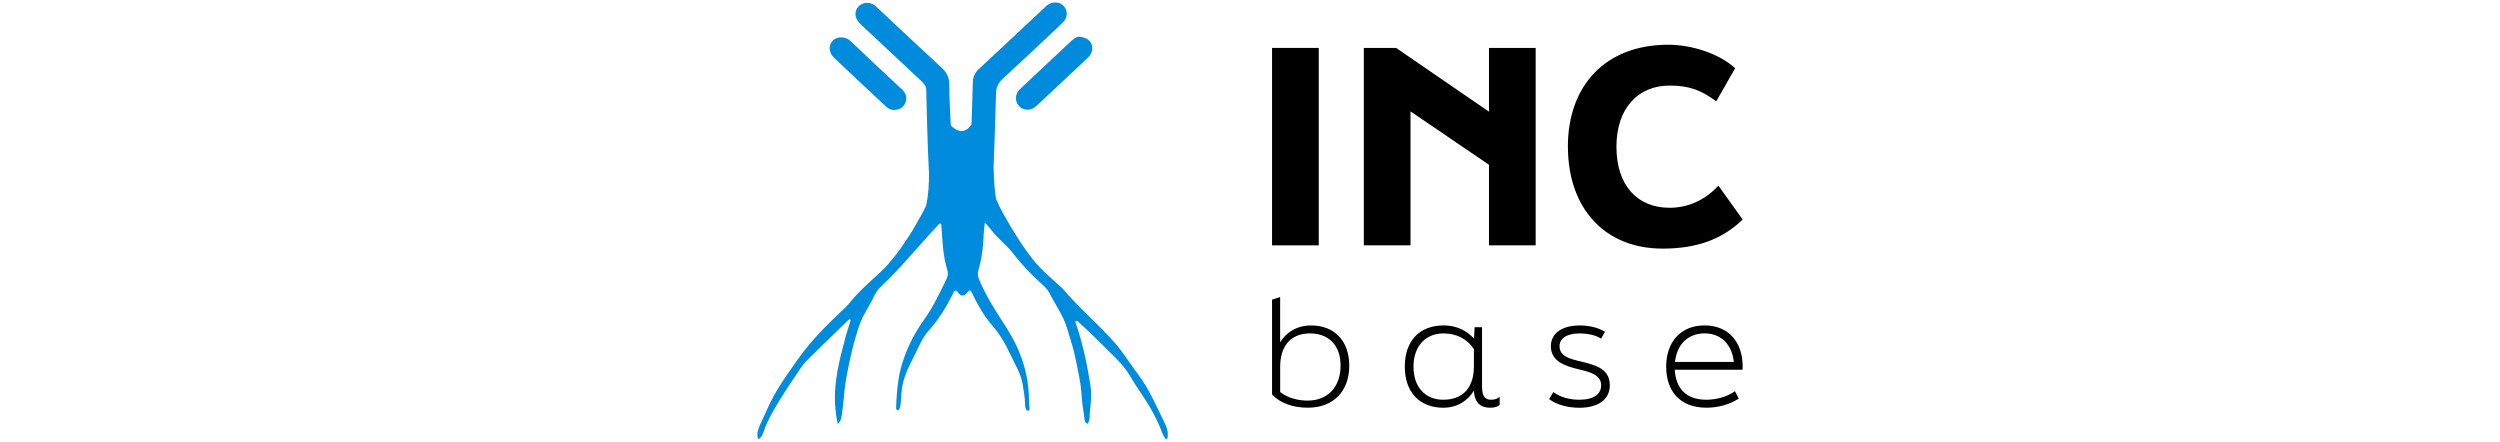
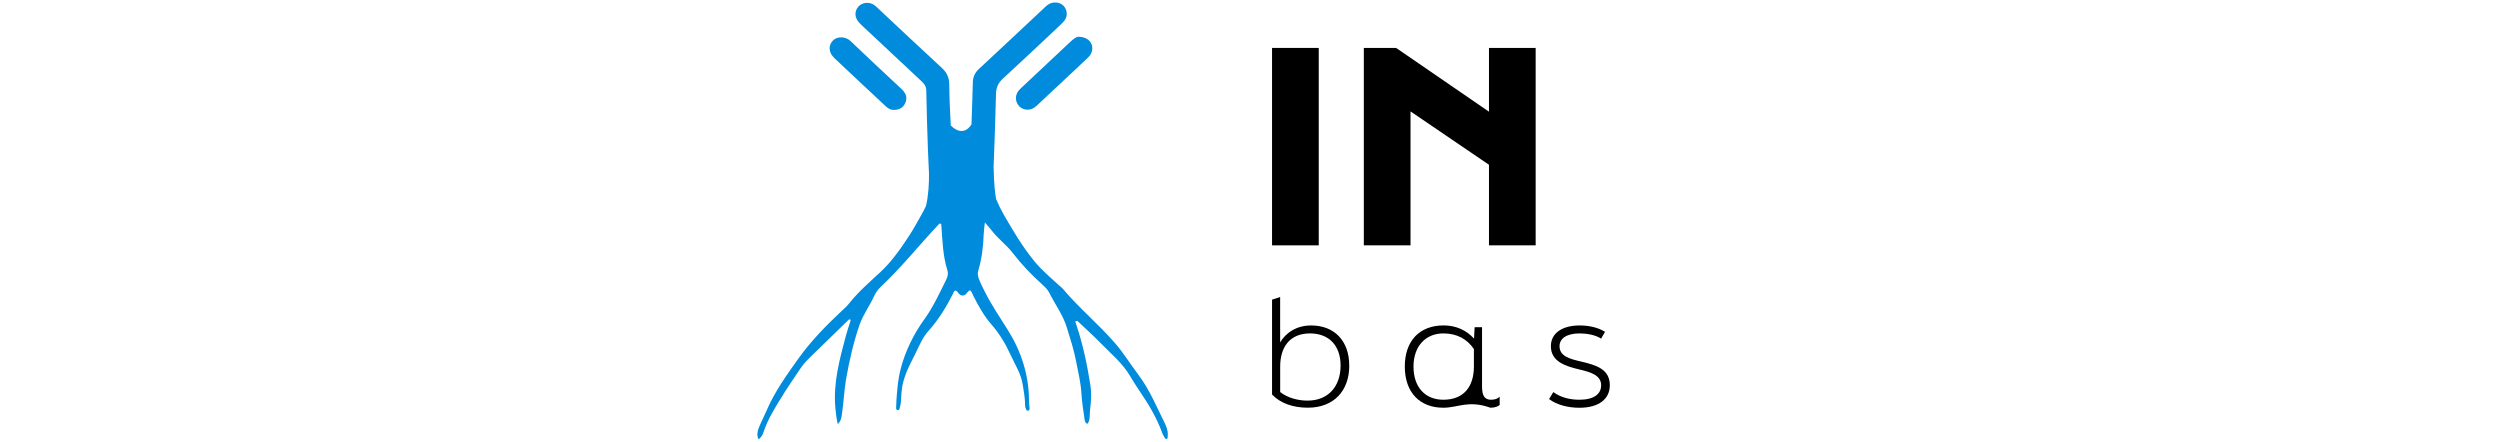
<svg xmlns="http://www.w3.org/2000/svg" height="50" viewBox="0 0 283 126" fill="none">
  <path d="M117.34 121.04C114.92 116.19 112.88 111.15 109.56 106.77C107.36 103.87 105.46 100.73 103.08 97.98C98.36 92.51 92.74 87.91 88.09 82.36C87.81 82.02 87.42 81.77 87.09 81.47C84.66 79.21 82.09 77.09 79.97 74.5C76.6 70.37 73.89 65.82 71.25 61.22C70.43 59.79 69.71 58.31 69.08 56.79C68.85 55.64 68.44 52.86 68.36 47.5C68.62 40.6 68.89 33.7 69.04 26.8C69.08 24.92 69.69 23.64 71.05 22.39C76.44 17.46 81.74 12.43 87.07 7.42C87.63 6.89 88.22 6.36 88.66 5.73C89.46 4.59 89.39 3.12 88.6 2.01C87.84 0.94 86.47 0.5 85.08 0.8C84.02 1.03 83.32 1.76 82.59 2.45C76.46 8.19 70.35 13.95 64.19 19.65C63.02 20.74 62.47 21.94 62.43 23.52C62.34 27.5 62.19 31.48 62.05 35.46C62.05 35.46 59.92 39.54 56.14 35.79C55.97 32.11 55.73 28.16 55.71 24.2C55.71 22.16 55.05 20.71 53.56 19.34C47.5 13.78 41.52 8.12 35.52 2.5C35.12 2.13 34.74 1.73 34.3 1.43C32.89 0.46 30.93 0.66 29.83 1.84C28.67 3.1 28.65 4.87 29.84 6.27C30.34 6.86 30.93 7.38 31.49 7.91C36.87 12.96 42.25 18 47.64 23.03C48.45 23.78 49.13 24.49 49.15 25.75C49.24 31.18 49.42 36.61 49.6 42.04C49.63 42.86 49.68 43.68 49.71 44.51C49.71 44.51 49.71 44.55 49.71 44.58C49.77 46.24 49.84 47.89 49.93 49.55C49.95 52.36 49.78 55.87 49.06 58.78C48.61 59.72 48.13 60.65 47.6 61.57C46.55 63.4 45.56 65.27 44.41 67.03C41.93 70.83 39.36 74.56 36 77.68C32.91 80.54 29.71 83.3 27.08 86.63C26.41 87.48 25.57 88.19 24.78 88.93C20.41 93.06 16.21 97.33 12.7 102.25C9.33 106.99 5.92 111.69 3.62 117.08C2.92 118.72 2.08 120.31 1.41 121.96C1 122.98 0.74 124.09 1.28 125.3C2.22 124.73 2.51 123.87 2.8 123.05C3.33 121.54 3.96 120.07 4.72 118.67C7.34 113.83 10.41 109.28 13.52 104.74C14.25 103.68 15.14 102.76 16.06 101.87C19.72 98.31 23.38 94.74 27.05 91.17C27.5 91.02 27.64 91.17 27.51 91.61C27.06 93.07 26.55 94.52 26.16 96C24.42 102.53 22.66 109.06 23.18 115.93C23.3 117.55 23.51 119.15 23.9 120.98C24.91 120.01 24.94 119.05 25.09 118.13C25.6 114.85 25.69 111.52 26.26 108.25C27.18 102.96 28.37 97.75 30.11 92.67C31.1 89.79 32.93 87.38 34.18 84.66C34.67 83.6 35.29 82.65 36.14 81.85C42.02 76.33 47.04 70.03 52.55 64.17C52.75 63.95 52.93 63.62 53.4 63.87C53.42 64.07 53.45 64.31 53.47 64.55C53.78 68.75 53.88 72.98 55.16 77.03C55.51 78.12 55.21 79.06 54.75 79.97C52.88 83.74 51.13 87.56 48.65 91.01C45.53 95.34 43.19 100.08 41.84 105.27C41.08 108.18 40.85 111.17 40.64 114.16C40.59 114.92 40.57 115.69 40.55 116.46C40.55 116.76 40.73 116.97 40.98 117.01C41.24 117.05 41.45 116.86 41.53 116.6C41.75 115.86 41.9 115.12 41.93 114.34C41.96 113.51 42.05 112.69 42.1 111.86C42.38 107.85 44.27 104.41 46.01 100.94C47.12 98.72 48.02 96.36 49.71 94.48C52.6 91.27 54.84 87.65 56.77 83.8C56.96 83.43 57 82.9 57.6 82.89C58.3 83.28 58.52 84.32 59.54 84.3C60.58 84.29 60.79 83.1 61.63 82.8C62.15 83.24 62.29 83.81 62.54 84.31C64.01 87.23 65.6 90.1 67.74 92.56C70 95.15 71.74 98.02 73.14 101.1C74.42 103.93 76.19 106.57 76.67 109.75C76.93 111.45 77.25 113.14 77.33 114.86C77.35 115.43 77.28 116.01 77.54 116.56C77.67 116.84 77.76 117.22 78.16 117.17C78.53 117.12 78.64 116.79 78.62 116.45C78.57 115.75 78.46 115.05 78.46 114.35C78.44 106.99 76.26 100.25 72.38 94.07C70.14 90.5 67.77 87.02 65.87 83.25C65.24 81.99 64.6 80.75 64.11 79.42C63.84 78.67 63.76 77.96 63.99 77.18C64.97 73.85 65.42 70.45 65.52 66.99C65.55 65.95 65.72 64.9 65.87 63.46C66.68 64.4 67.24 64.99 67.73 65.64C69.53 68.06 72.02 69.82 73.86 72.22C76.32 75.42 79.1 78.32 82.1 81.03C82.9 81.75 83.76 82.54 84.22 83.48C85.87 86.79 88.12 89.78 89.23 93.37C90.21 96.54 91.24 99.69 91.87 102.95C92.46 106.01 93.22 109.06 93.41 112.18C93.55 114.48 93.88 116.75 94.23 119.02C94.33 119.67 94.27 120.57 95.15 120.91C95.99 119.73 95.7 118.38 95.85 117.14C96.15 114.74 96.34 112.3 95.97 109.88C95.05 103.95 93.79 98.09 91.88 92.4C91.77 92 91.33 91.42 92.3 91.58C94.52 93.69 96.81 95.74 98.95 97.93C101.84 100.89 105.08 103.55 107.24 107.18C108.09 108.61 108.97 110.02 109.9 111.39C112.49 115.2 114.89 119.12 116.45 123.48C116.6 123.9 116.83 124.29 117.05 124.67C117.23 124.99 117.4 125.39 117.94 125.13C118.21 123.71 117.98 122.34 117.34 121.05V121.04Z" fill="#008BDC" />
  <path d="M75.11 26.47C74.06 28.46 75.31 30.93 77.53 31.25C78.78 31.43 79.79 30.98 80.69 30.12C85.44 25.65 90.21 21.2 94.97 16.74C95.54 16.21 96.06 15.66 96.32 14.88C97.07 12.68 95.6 10.52 92.6 10.49C91.91 10.47 90.97 11.25 90.05 12.12C85.53 16.38 80.99 20.63 76.46 24.87C75.95 25.35 75.43 25.82 75.1 26.45L75.11 26.47Z" fill="#008BDC" />
  <path d="M37.55 30.29C38.26 30.96 39.06 31.36 39.77 31.36C41.5 31.39 42.59 30.68 43.17 29.36C43.87 27.75 43.26 26.5 42.1 25.4C37.23 20.83 32.31 16.3 27.5 11.67C26.22 10.44 23.78 10.21 22.47 11.62C21.17 13.02 21.27 14.99 22.94 16.58C27.78 21.18 32.69 25.72 37.56 30.29H37.55Z" fill="#008BDC" />
  <path d="M147.79 13.67H161.11V69.99H147.79V13.67Z" fill="black" />
  <path d="M173.97 13.67H183.18L209.67 31.86V13.67H222.99V69.99H209.67V47L187.29 31.78V69.99H173.97V13.67Z" fill="black" />
-   <path d="M232.18 41.83C232.18 24.4 242.91 12.76 260.8 12.76C267.12 12.76 275.03 15.04 279.9 19.46L274.5 28.9C270.24 25.78 266.89 24.41 261.18 24.41C252.28 24.41 246.03 30.8 246.03 41.84C246.03 52.88 251.97 59.27 261.18 59.27C266.36 59.27 271.3 57.14 275.11 52.95L282.04 62.62C276.03 68.48 268.57 70.92 259.21 70.92C242.47 70.92 232.19 59.2 232.19 41.85L232.18 41.83Z" fill="black" />
  <path d="M169.82 104.28C169.82 111.55 165.36 116.3 158 116.3C153.87 116.3 150.23 115.1 147.79 112.54V85.48L150.1 84.74V97.67C151.67 95.03 154.65 92.84 158.94 92.84C165.51 92.84 169.81 97.18 169.81 104.29L169.82 104.28ZM167.34 104.28C167.34 98.54 163.99 95.11 158.62 95.11C152.83 95.11 150.11 99.04 150.11 104.57V111.84C152.26 113.53 155.23 114.28 157.92 114.28C163.79 114.28 167.34 110.27 167.34 104.28Z" fill="black" />
-   <path d="M212.72 113.16V115.52C212.27 115.93 211.4 116.31 210.08 116.31C207.52 116.31 205.58 115.19 205.37 111.43C203.8 114.07 200.87 116.31 196.65 116.31C189.96 116.31 185.66 111.97 185.66 104.57C185.66 97.17 189.92 92.83 196.73 92.83C200.33 92.83 203.26 94.24 205.41 96.59L205.58 93.33H207.69V110.23C207.69 112.83 208.39 114.03 210.25 114.03C211.28 114.03 212.11 113.78 212.73 113.16H212.72ZM205.37 104.57V99.57C203.51 96.84 200.7 95.11 196.65 95.11C191.69 95.11 188.14 98.66 188.14 104.57C188.14 110.48 191.49 114.03 196.65 114.03C202.64 114.03 205.37 110.1 205.37 104.57Z" fill="black" />
+   <path d="M212.72 113.16V115.52C212.27 115.93 211.4 116.31 210.08 116.31C203.8 114.07 200.87 116.31 196.65 116.31C189.96 116.31 185.66 111.97 185.66 104.57C185.66 97.17 189.92 92.83 196.73 92.83C200.33 92.83 203.26 94.24 205.41 96.59L205.58 93.33H207.69V110.23C207.69 112.83 208.39 114.03 210.25 114.03C211.28 114.03 212.11 113.78 212.73 113.16H212.72ZM205.37 104.57V99.57C203.51 96.84 200.7 95.11 196.65 95.11C191.69 95.11 188.14 98.66 188.14 104.57C188.14 110.48 191.49 114.03 196.65 114.03C202.64 114.03 205.37 110.1 205.37 104.57Z" fill="black" />
  <path d="M226.83 113.82L228.03 111.84C230.01 113.33 232.66 114.03 235.47 114.03C239.64 114.03 241.67 112.38 241.67 109.9C241.67 106.93 238.41 106.1 235.47 105.4C231.3 104.41 227.33 103.09 227.33 98.75C227.33 95.16 230.39 92.84 235.55 92.84C237.86 92.84 240.63 93.3 242.78 94.66L241.66 96.6C240.05 95.53 237.57 95.11 235.54 95.11C231.9 95.11 229.8 96.52 229.8 98.75C229.8 101.64 232.73 102.39 235.92 103.13C240.51 104.2 244.14 105.4 244.14 109.91C244.14 113.75 241.12 116.32 235.46 116.32C232.32 116.32 229.05 115.53 226.82 113.84L226.83 113.82Z" fill="black" />
-   <path d="M260.22 104.57C260.22 97.67 264.27 92.83 271.17 92.83C278.07 92.83 282.04 97.66 282.04 104.57C282.04 104.94 282.04 105.07 282 105.48H262.66C262.99 110.73 265.8 114.03 271.71 114.03C274.19 114.03 277.33 113.37 279.85 111.59L280.92 113.7C278.28 115.44 274.89 116.3 271.75 116.3C264.02 116.3 260.22 111.47 260.22 104.56V104.57ZM279.52 103.24C279.02 98.41 276.01 95.1 271.17 95.1C266.33 95.1 263.24 98.41 262.74 103.24H279.52Z" fill="black" />
</svg>